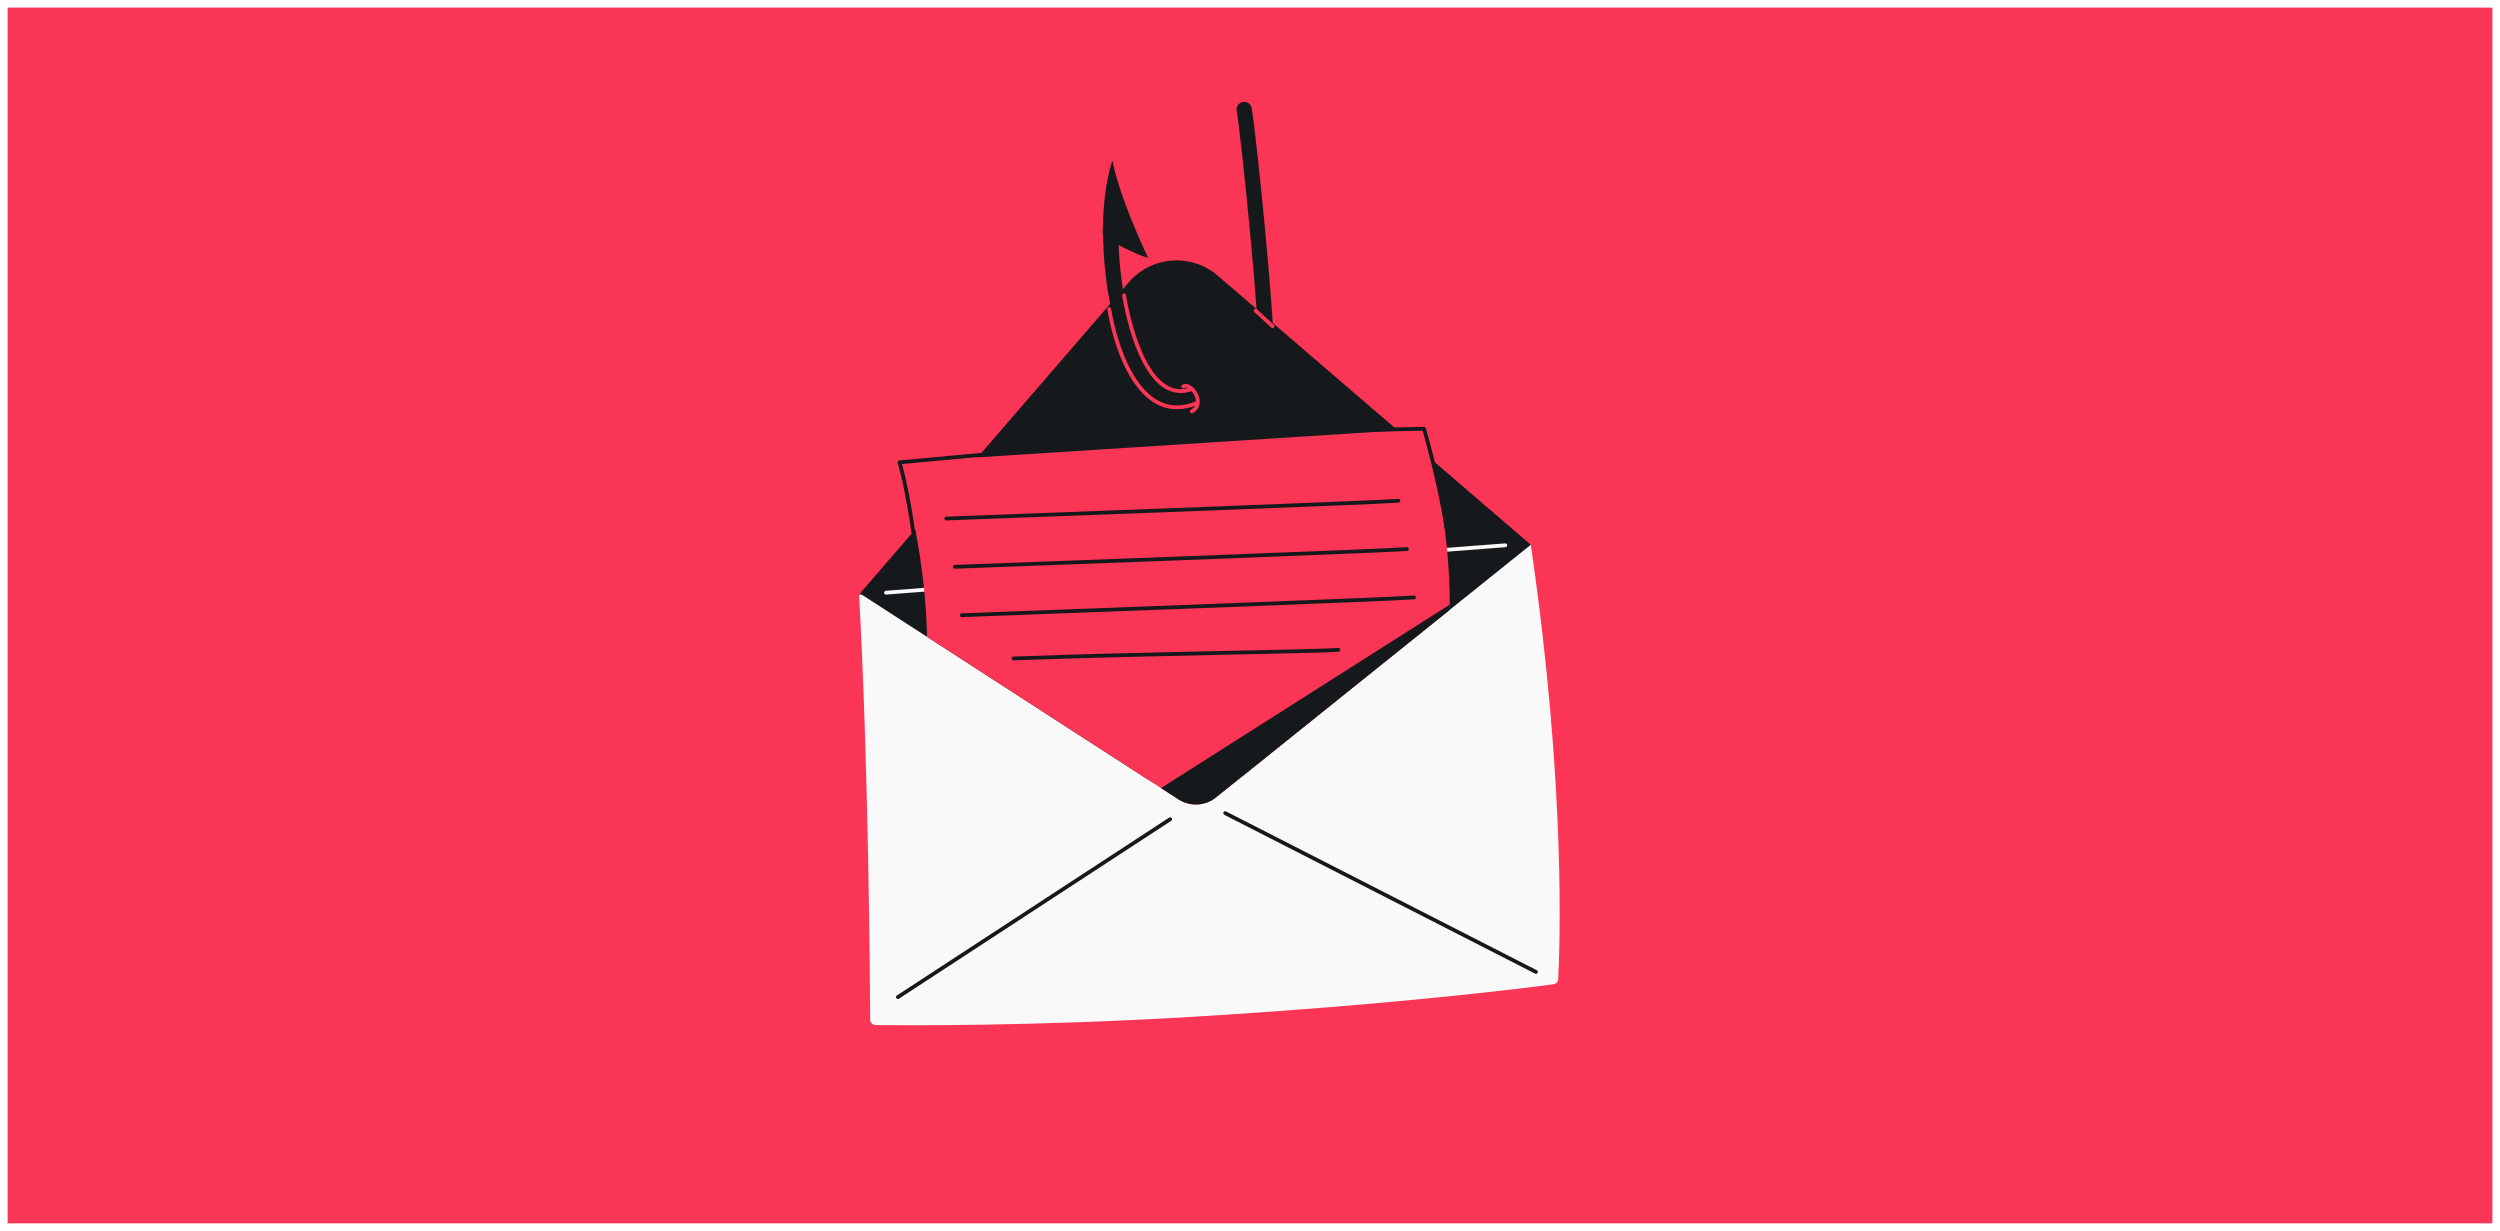
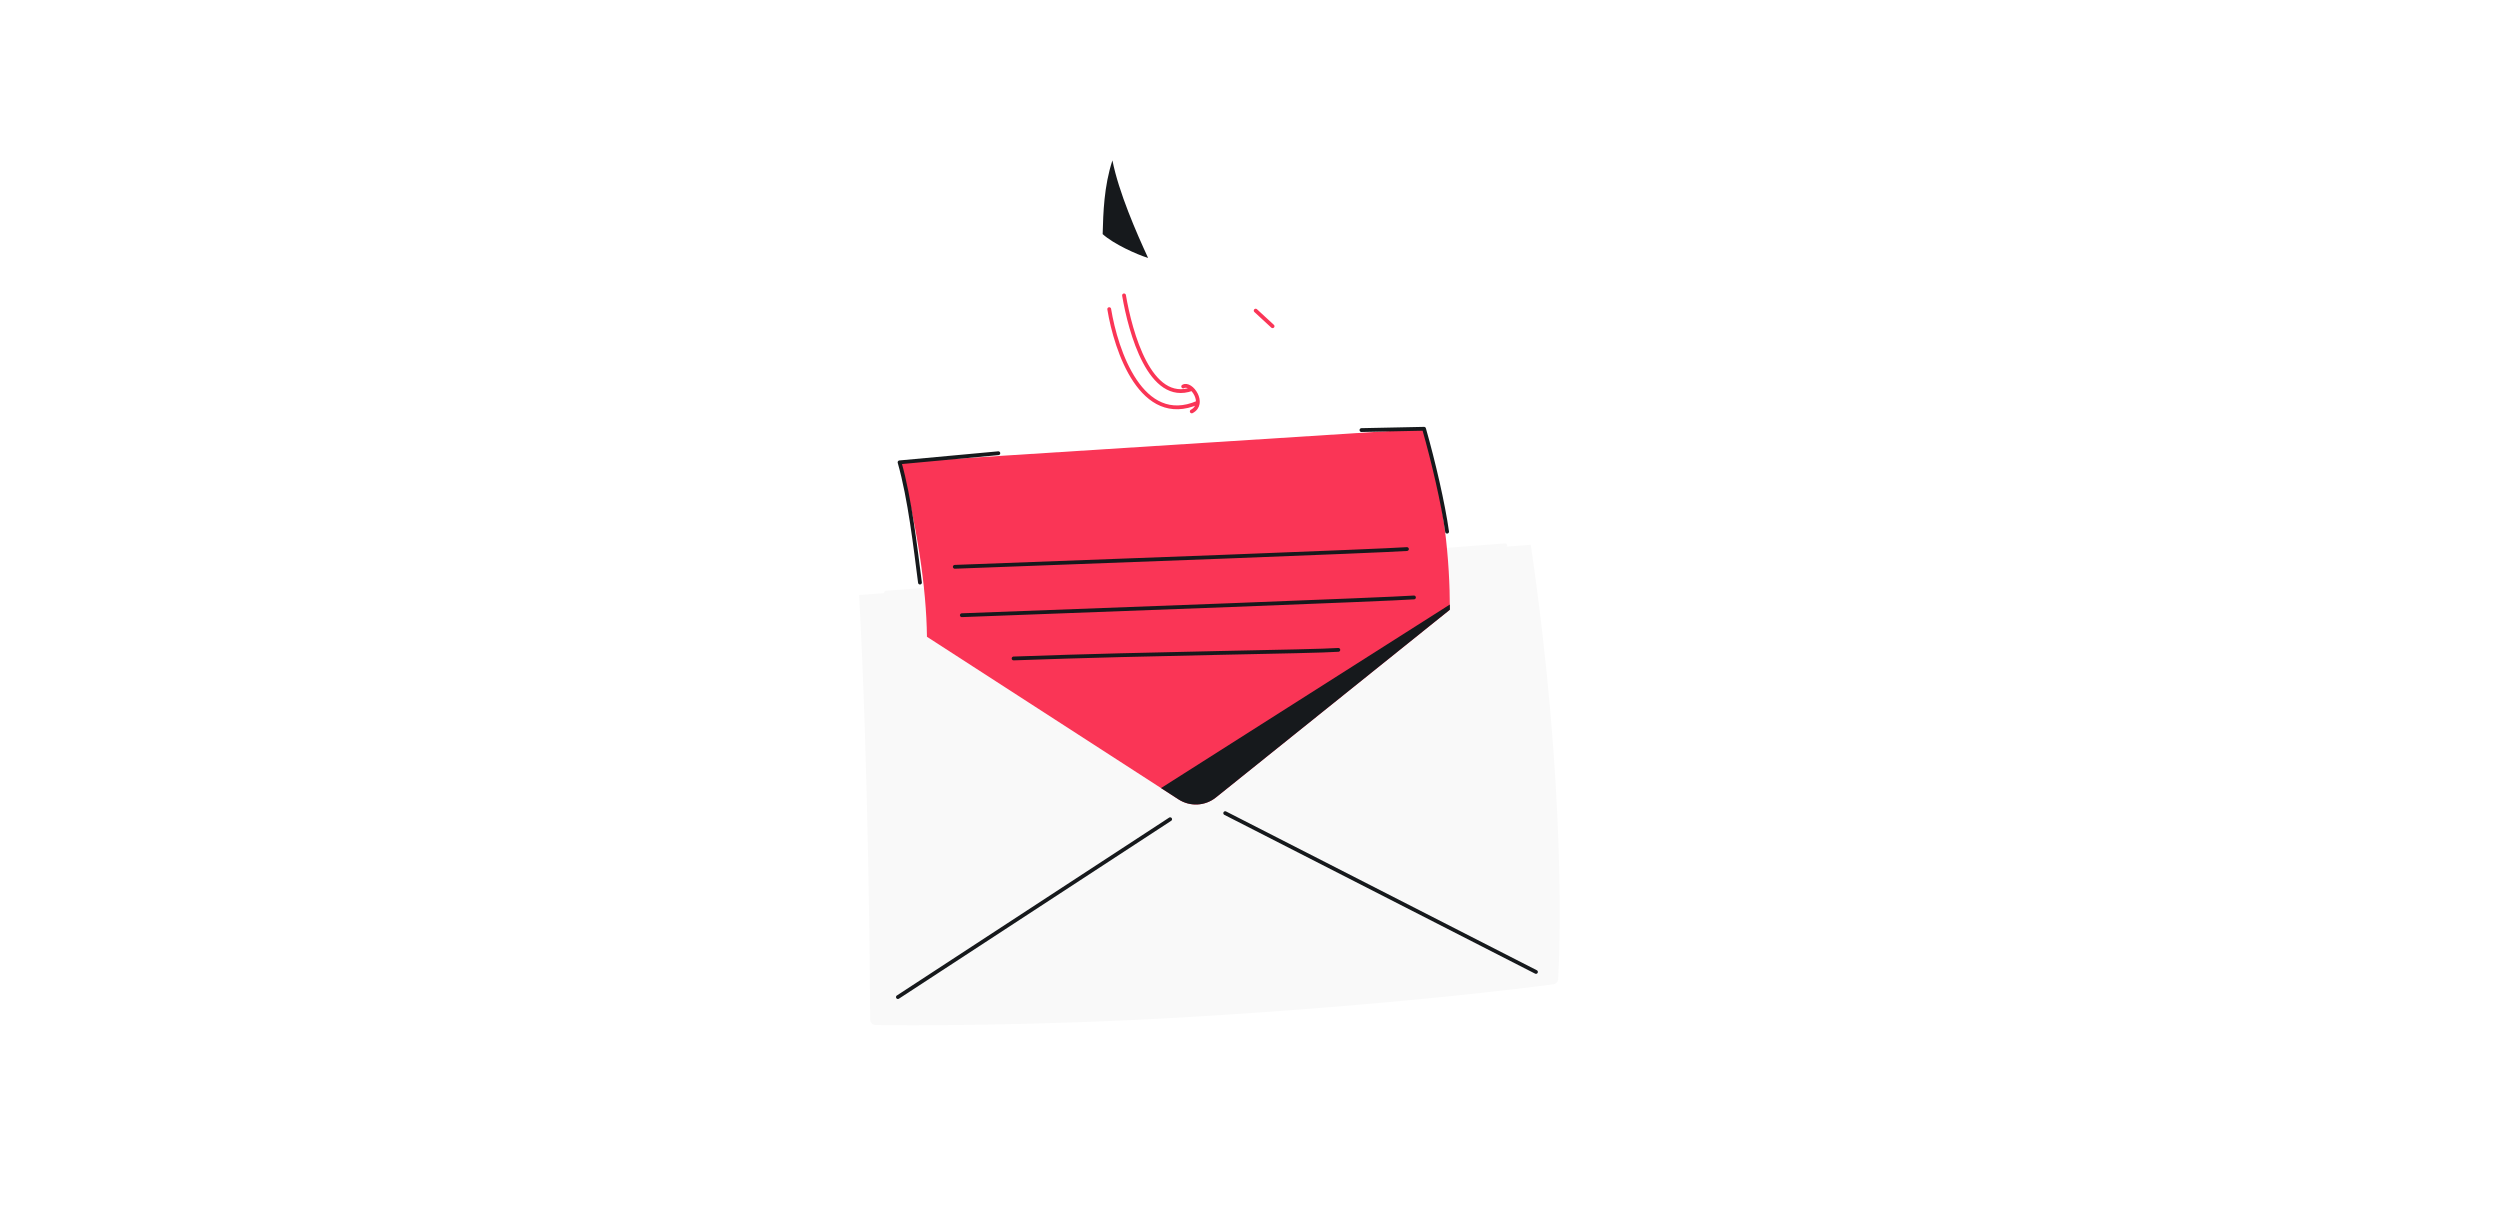
<svg xmlns="http://www.w3.org/2000/svg" width="1312" height="646" viewBox="0 0 1312 646" fill="none">
  <g clip-path="url(#clip0_2088_392)" filter="url(#filter0_d_2088_392)">
-     <rect width="1304" height="638" transform="matrix(-1 0 0 -1 1308 638)" fill="#FA3556" />
    <path d="M817.727 509.85C818.557 494.808 822.036 409.543 803.354 281.895L450.852 308.255C455.792 397.497 456.568 511.684 456.666 531.056C456.674 532.669 457.923 533.929 459.537 533.949C474.067 534.13 542.298 534.637 625.149 529.661C732.387 523.221 801.947 514.33 815.252 512.551C816.638 512.365 817.65 511.246 817.727 509.85Z" fill="#F9F9F9" />
-     <path d="M639.023 140.631L803.358 281.895L653.469 402.186C638.658 414.072 617.9 415.136 601.951 404.827L451.303 307.454L592.457 144.088C604.372 130.297 625.202 128.751 639.023 140.631Z" fill="#16191C" />
    <path d="M789.962 282.169L781.722 282.8L464.986 307.035" stroke="#F9F9F9" stroke-width="2" stroke-linecap="round" />
    <path fill-rule="evenodd" clip-rule="evenodd" d="M486.46 330.177L618.501 415.523C624.568 419.445 632.465 419.04 638.099 414.518L760.895 315.97C760.87 290.403 758.166 259.127 747.344 221.021L472.09 238.635C481.128 270.458 486.194 304.504 486.46 330.177Z" fill="#FA3556" />
    <path d="M759.435 275.019C757.363 260.252 752.33 238.577 747.344 221.021L714.489 221.702M523.935 233.853L472.09 238.635C477.513 257.729 480.415 283.344 482.799 301.75" stroke="#16191C" stroke-width="2" stroke-linecap="round" stroke-linejoin="round" />
    <path fill-rule="evenodd" clip-rule="evenodd" d="M609.297 409.583L618.494 415.527C624.561 419.449 632.458 419.044 638.092 414.522L760.888 315.974C760.888 315.074 760.883 314.168 760.876 313.254L609.297 409.583Z" fill="#16191C" />
    <path d="M806.072 506.074L642.99 422.739M614.092 425.926L471.218 519.271" stroke="#16191C" stroke-width="2" stroke-linecap="round" />
-     <path d="M652.939 53.461C655.885 70.997 665.963 174.181 664.113 179.123C657.703 196.259 645.913 208.503 626.683 206.053C589.896 201.365 582.714 146.863 582.895 115.63" stroke="#16191C" stroke-width="8" stroke-linecap="round" />
    <path d="M589.889 151.012C593.178 170.359 603.481 208.22 625.582 200.141M582.115 158.23C585.712 180.117 599.111 220.154 628.622 207.286M667.851 167.202L658.975 159.017M620.942 198.833C625.079 196.342 633.131 207.841 625.435 211.912" stroke="#FA3556" stroke-width="2" stroke-linecap="round" stroke-linejoin="round" />
    <path d="M583.8 80.175C579.369 93.689 578.977 107.632 578.674 118.861C584.371 124.047 596.65 129.589 602.518 131.37C596.336 117.956 587.157 97.018 583.8 80.175Z" fill="#16191C" />
-     <path d="M496.592 268.123C570.064 265.428 720.382 259.792 733.875 258.802" stroke="#16191C" stroke-width="2" stroke-linecap="round" stroke-linejoin="round" />
    <path d="M501.08 293.466C574.552 290.771 724.869 285.135 738.362 284.145" stroke="#16191C" stroke-width="2" stroke-linecap="round" stroke-linejoin="round" />
    <path d="M504.766 318.86C578.238 316.165 728.555 310.529 742.048 309.539" stroke="#16191C" stroke-width="2" stroke-linecap="round" stroke-linejoin="round" />
    <path d="M531.934 341.56C605.406 338.866 688.863 338.041 702.356 337.052" stroke="#16191C" stroke-width="2" stroke-linecap="round" stroke-linejoin="round" />
  </g>
  <defs>
    <filter id="filter0_d_2088_392" x="0" y="0" width="1312" height="646" filterUnits="userSpaceOnUse" color-interpolation-filters="sRGB">
      <feFlood flood-opacity="0" result="BackgroundImageFix" />
      <feColorMatrix in="SourceAlpha" type="matrix" values="0 0 0 0 0 0 0 0 0 0 0 0 0 0 0 0 0 0 127 0" result="hardAlpha" />
      <feOffset dy="4" />
      <feGaussianBlur stdDeviation="2" />
      <feComposite in2="hardAlpha" operator="out" />
      <feColorMatrix type="matrix" values="0 0 0 0 0 0 0 0 0 0 0 0 0 0 0 0 0 0 0.25 0" />
      <feBlend mode="normal" in2="BackgroundImageFix" result="effect1_dropShadow_2088_392" />
      <feBlend mode="normal" in="SourceGraphic" in2="effect1_dropShadow_2088_392" result="shape" />
    </filter>
    <clipPath id="clip0_2088_392">
      <rect width="1304" height="638" fill="white" transform="matrix(-1 0 0 -1 1308 638)" />
    </clipPath>
  </defs>
</svg>